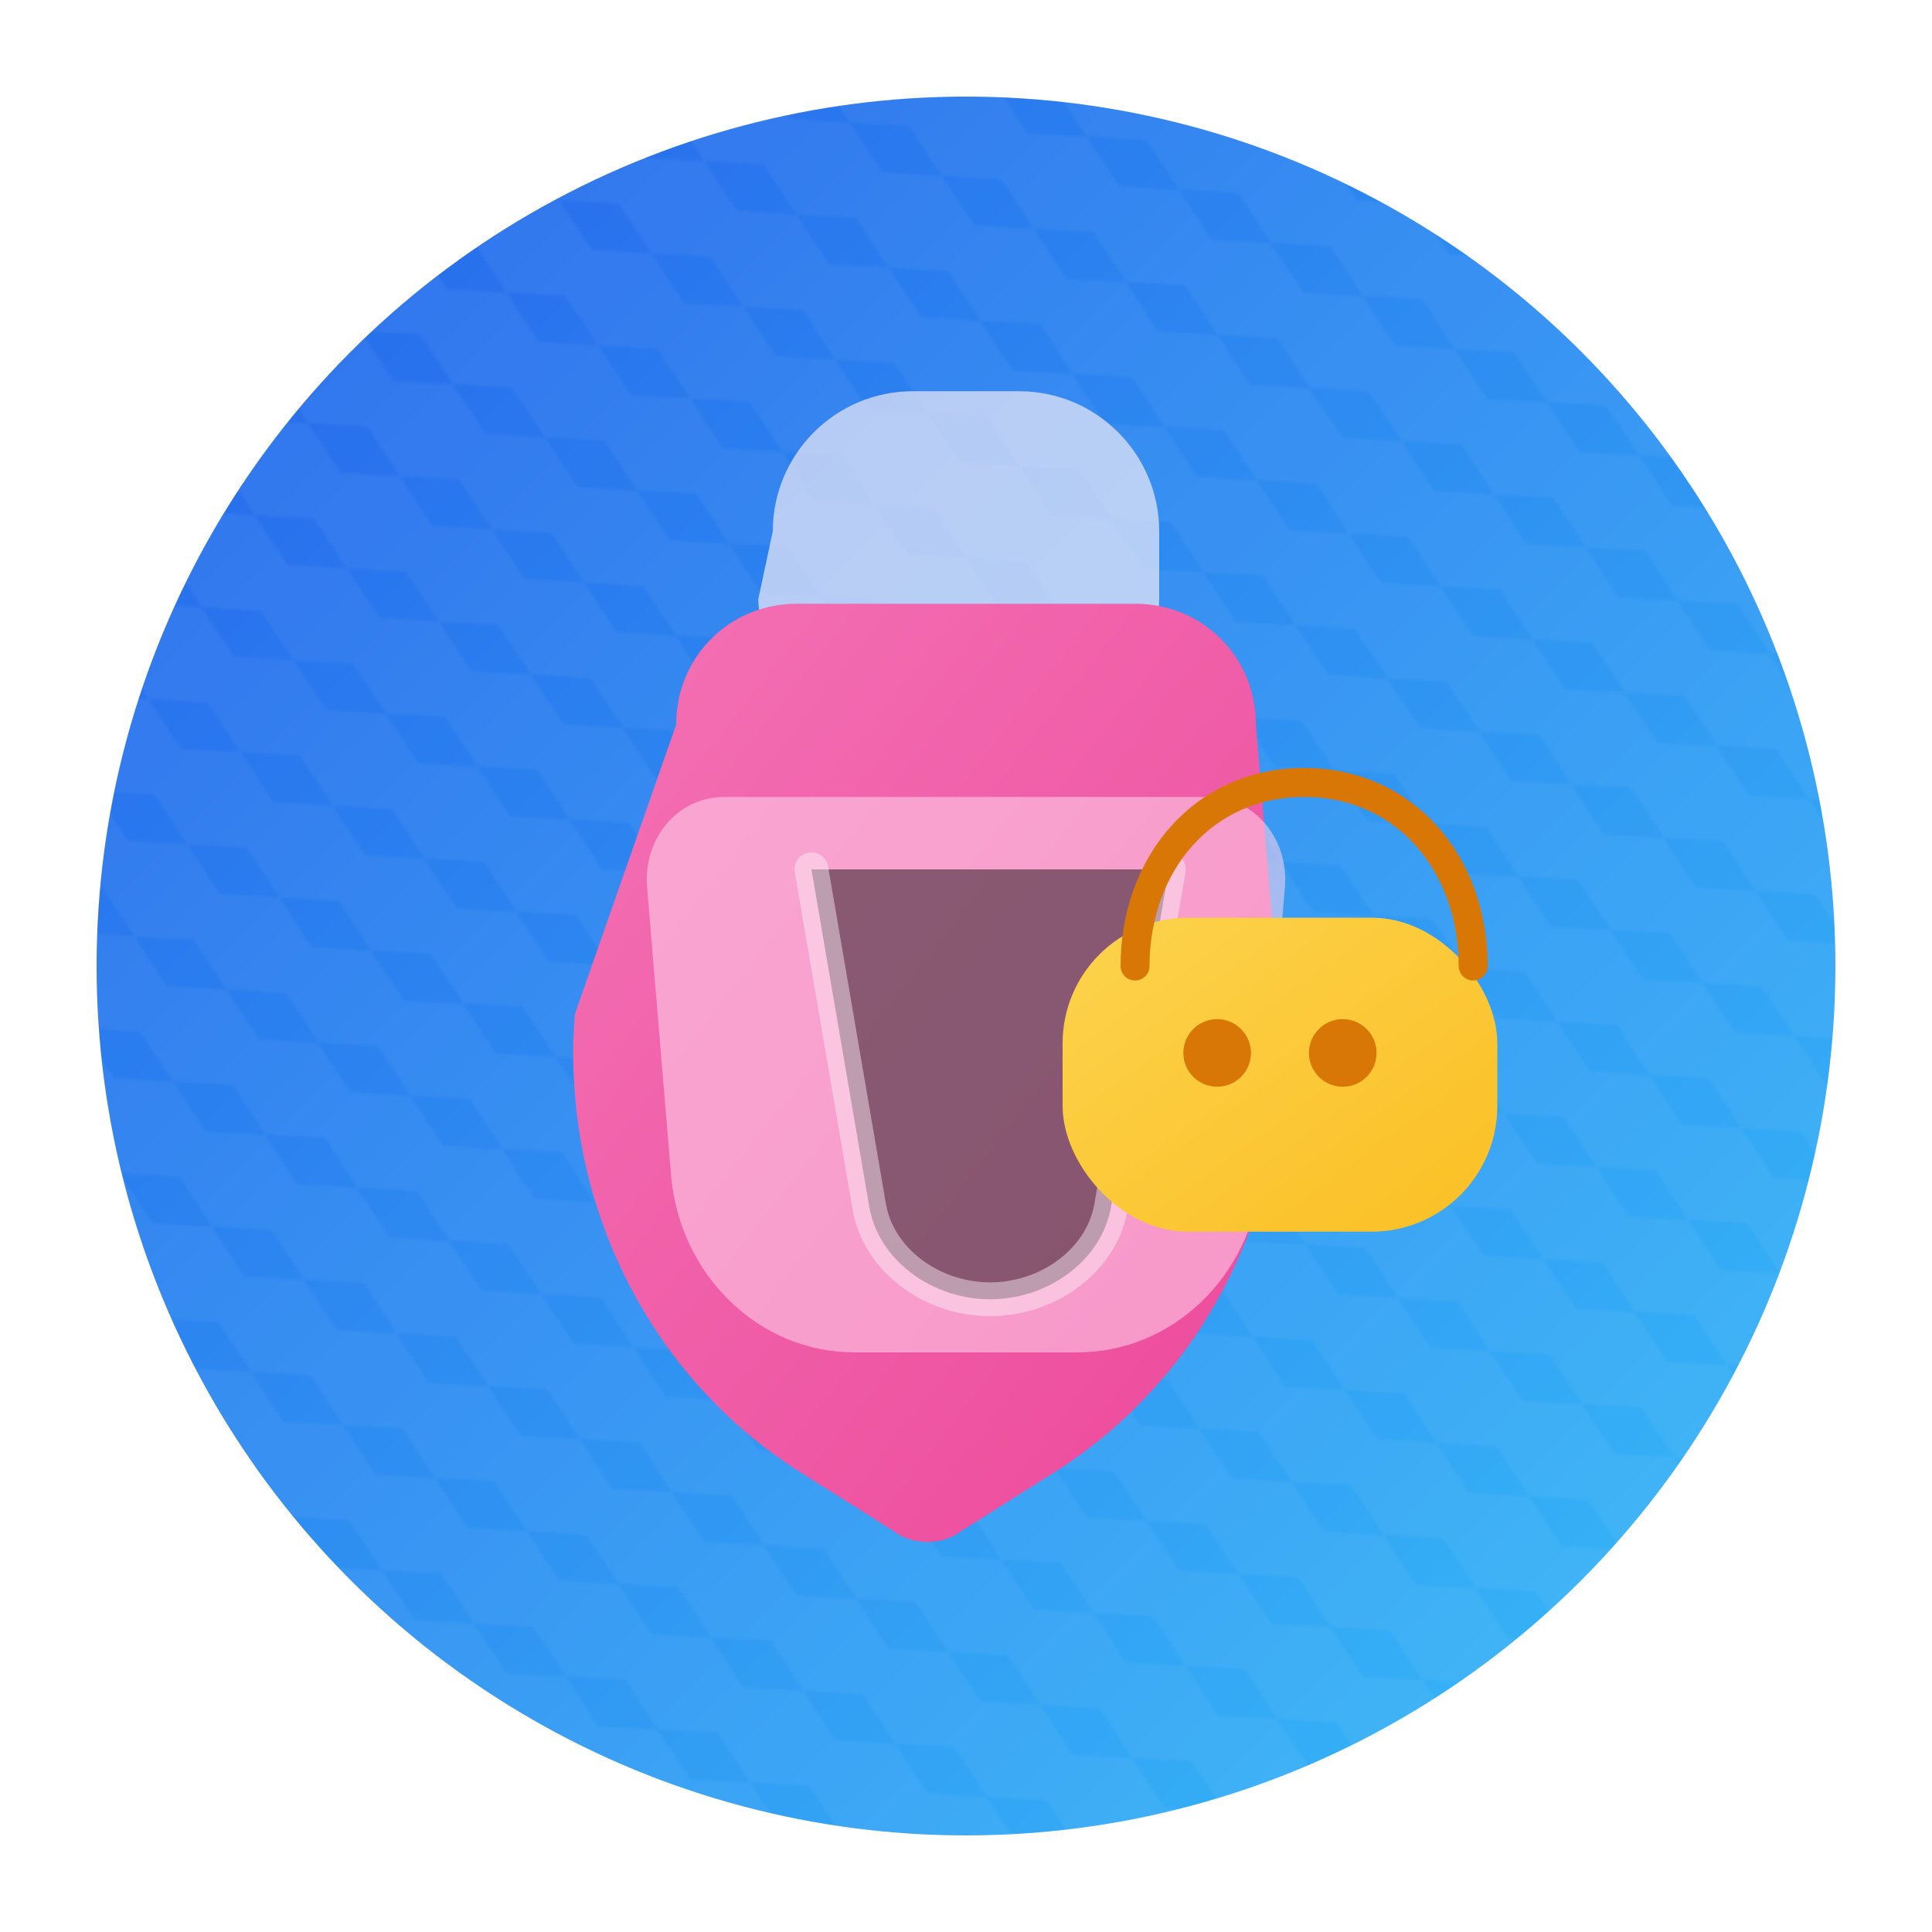
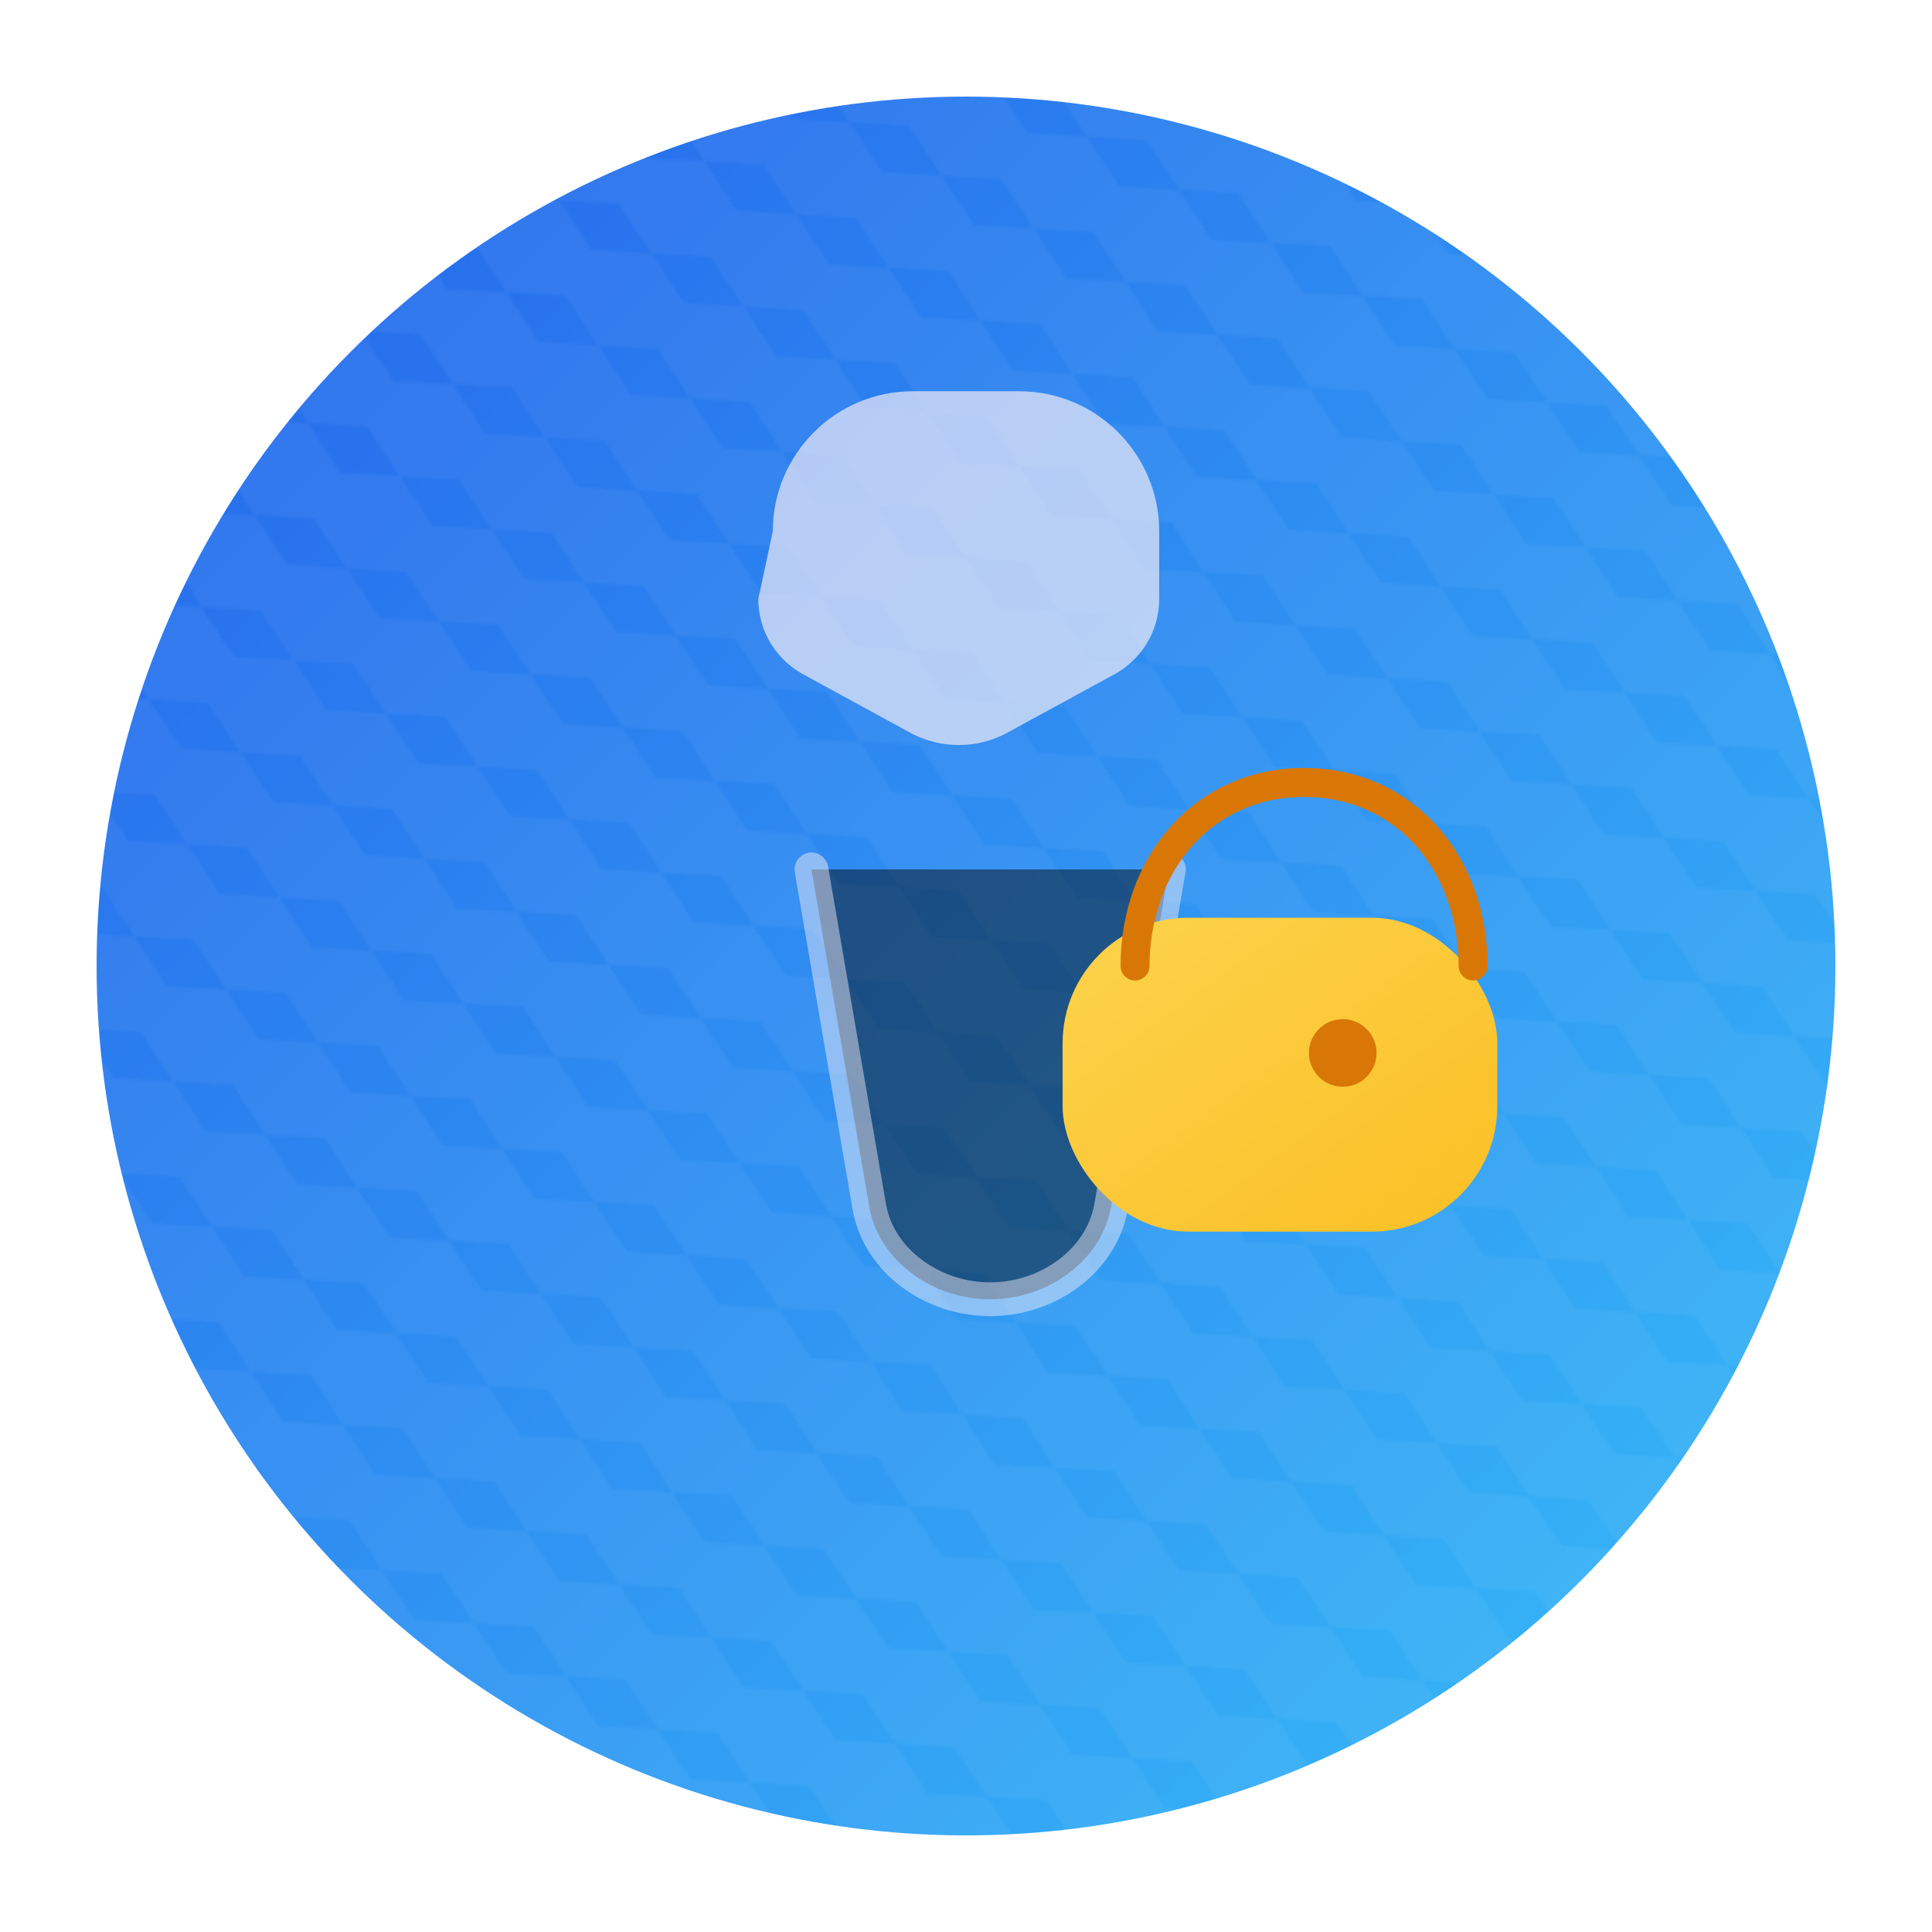
<svg xmlns="http://www.w3.org/2000/svg" viewBox="0 0 800 800">
  <defs>
    <linearGradient id="bg-grad" x1="0%" y1="0%" x2="100%" y2="100%">
      <stop offset="0%" stop-color="#2563eb" />
      <stop offset="100%" stop-color="#38bdf8" />
    </linearGradient>
    <pattern id="hex-pattern" width="44" height="44" patternUnits="userSpaceOnUse" patternTransform="rotate(30)">
      <path d="M22 0 L44 11 L44 33 L22 44 L0 33 L0 11 Z" fill="rgba(255,255,255,0.18)" />
    </pattern>
    <linearGradient id="dress-body" x1="0%" y1="0%" x2="100%" y2="100%">
      <stop offset="0%" stop-color="#f472b6" />
      <stop offset="100%" stop-color="#ec4899" />
    </linearGradient>
    <linearGradient id="bag-body" x1="0%" y1="0%" x2="100%" y2="100%">
      <stop offset="0%" stop-color="#fcd34d" />
      <stop offset="100%" stop-color="#fbbf24" />
    </linearGradient>
    <filter id="mf-shadow" x="-20%" y="-20%" width="140%" height="140%">
      <feDropShadow dx="0" dy="18" stdDeviation="20" flood-color="rgba(15,23,42,0.35)" />
    </filter>
  </defs>
  <circle cx="400" cy="400" r="360" fill="url(#bg-grad)" />
  <circle cx="400" cy="400" r="360" fill="url(#hex-pattern)" opacity="0.25" />
  <g filter="url(#mf-shadow)">
    <path d="M320 220c0-32 26-58 58-58h44c32 0 58 26 58 58v28c0 14-8 26-20 32l-44 24c-12 6-26 6-38 0l-44-24c-12-6-20-18-20-32z" fill="#fef3f8" opacity="0.65" />
-     <path d="M280 300c0-28 22-50 50-50h140c28 0 50 22 50 50l10 120c6 76-30 150-94 190l-38 24c-8 6-20 6-28 0l-38-24c-64-40-100-114-94-190z" fill="url(#dress-body)" />
-     <path d="M300 330c-20 0-34 18-32 38l10 120c4 40 36 72 76 72h92c40 0 72-32 76-72l10-120c2-20-12-38-32-38z" fill="#ffd4ec" opacity="0.55" />
    <path d="M336 360 360 500c4 22 26 38 50 38s46-16 50-38l24-140" stroke="#fef3f8" stroke-width="14" stroke-linecap="round" opacity="0.45" />
    <rect x="440" y="380" width="180" height="130" rx="52" fill="url(#bag-body)" />
    <path d="M470 400c0-42 28-76 70-76s70 34 70 76" fill="none" stroke="#d97706" stroke-width="12" stroke-linecap="round" />
-     <circle cx="504" cy="436" r="14" fill="#d97706" />
    <circle cx="556" cy="436" r="14" fill="#d97706" />
  </g>
</svg>